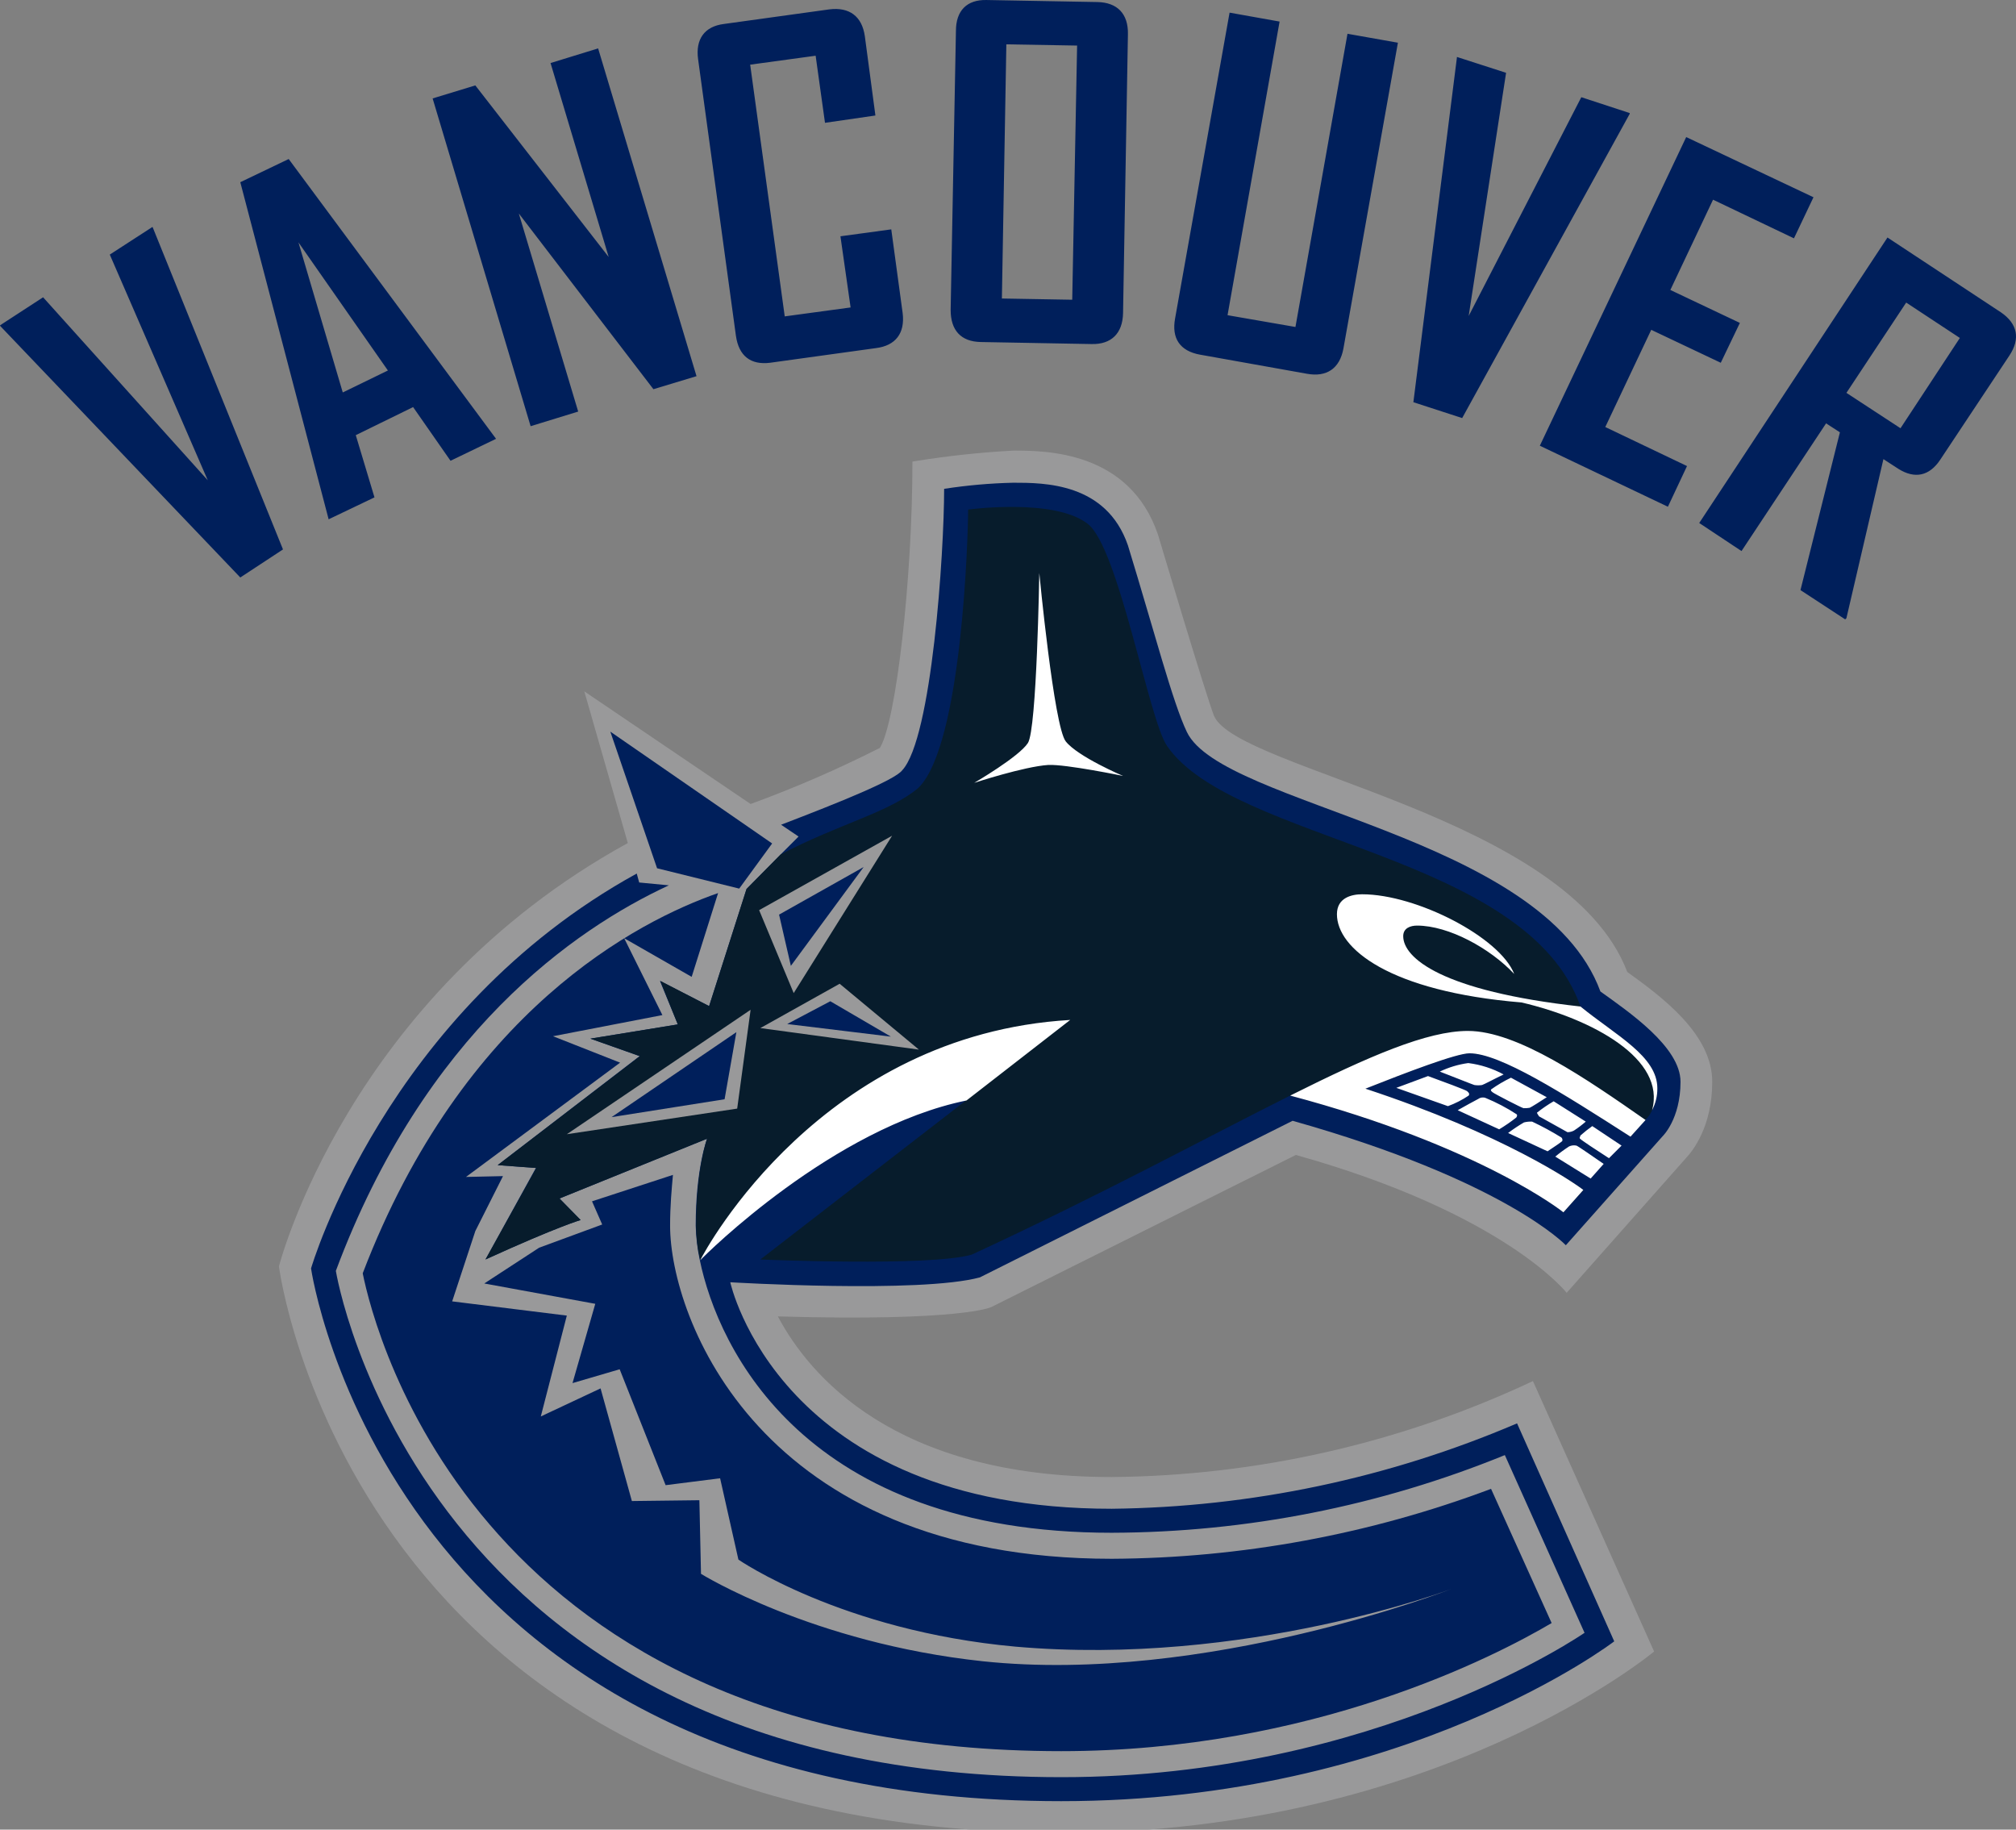
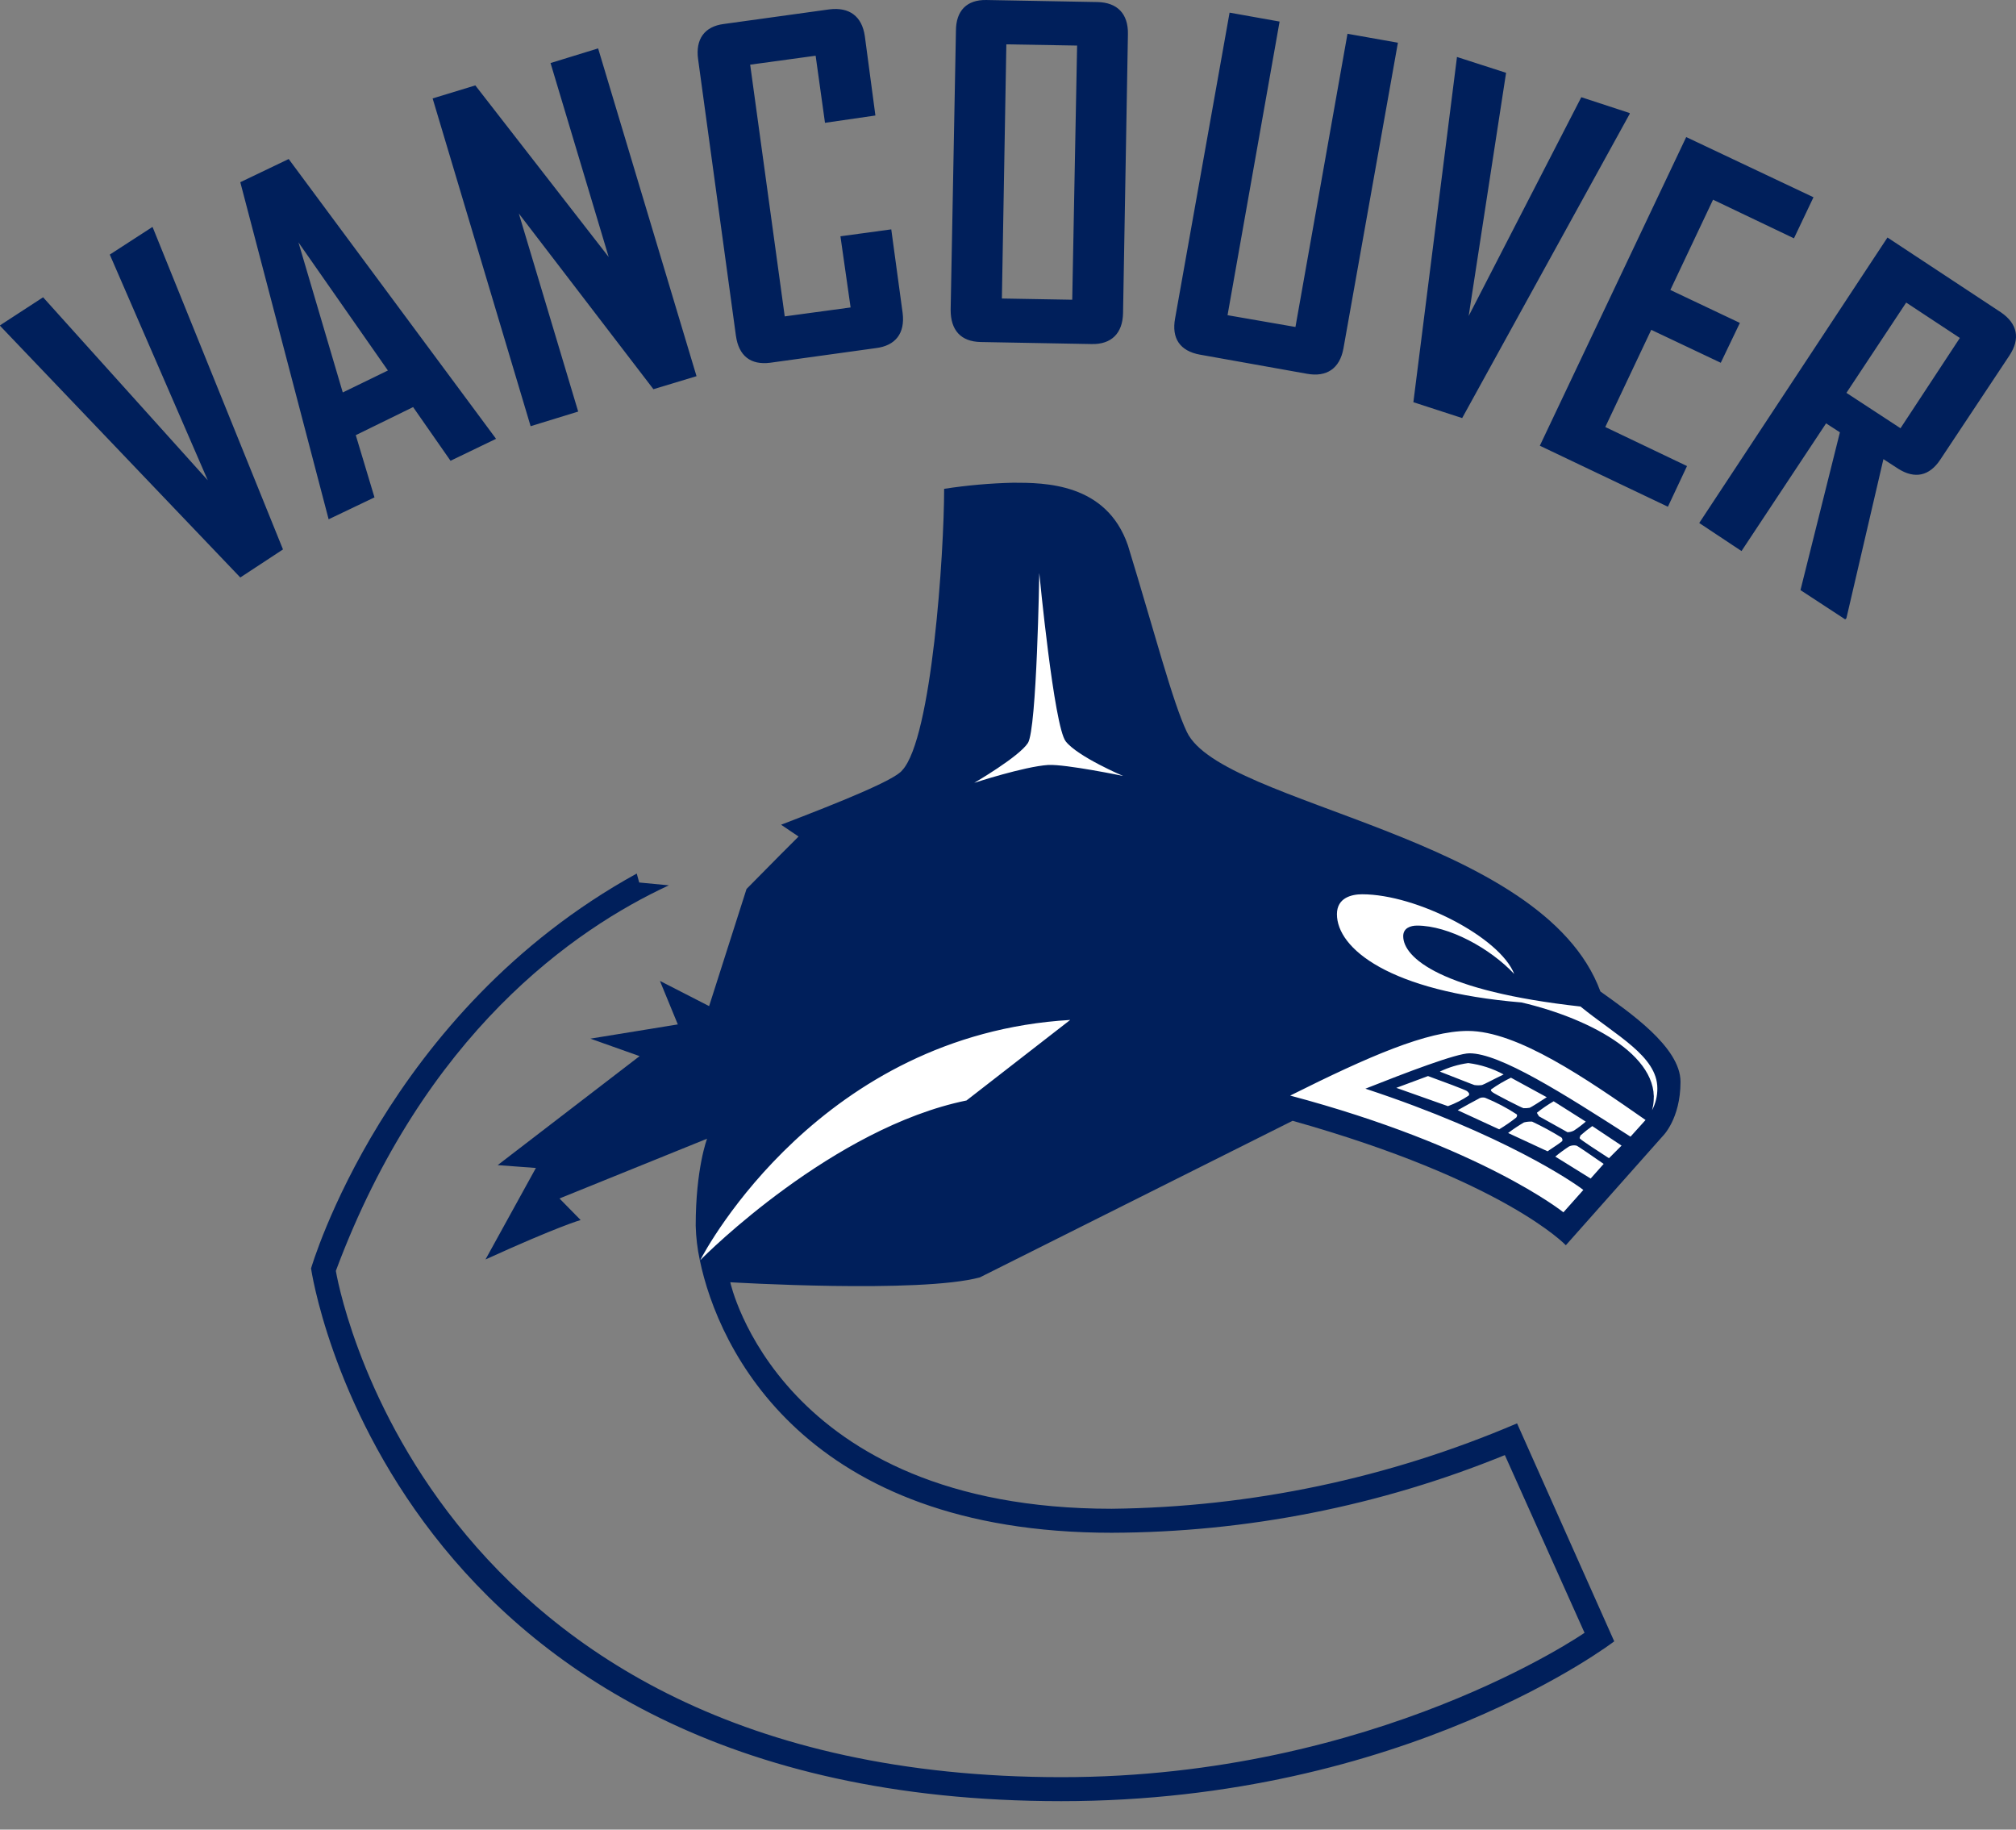
<svg xmlns="http://www.w3.org/2000/svg" clip-rule="evenodd" fill-rule="evenodd" width="270" height="245">
  <rect width="100%" height="100%" fill="#808080" stroke="none" />
-   <rect id="backgroundrect" width="100%" height="100%" x="0" y="0" fill="none" stroke="none" />
  <g class="currentLayer" style="">
    <title>Layer 1</title>
-     <path d="m132.765,175.026 l40.789,-20.368 c27.99,7.842 36.267,18.461 36.267,18.461 l16.011,-18.079 c0.871,-0.926 3.486,-4.194 3.486,-10.184 c0,-6.371 -6.698,-11.327 -11.381,-14.703 c-7.951,-20.911 -52.062,-27.011 -55.329,-34.253 c-1.034,-2.559 -7.515,-24.288 -7.515,-24.288 c-3.812,-11.273 -15.139,-11.273 -19.386,-11.273 c-4.525,0.245 -9.034,0.736 -13.506,1.471 c0.001,15.683 -2.177,34.798 -4.356,38.337 c-5.618,2.847 -11.401,5.355 -17.318,7.516 l-22.272,-15.085 l5.827,20.313 c-37.576,20.639 -46.724,56.69 -46.724,56.69 s9.639,75.858 104.829,75.858 c50.319,0 79.344,-24.288 79.344,-24.288 l-16.228,-36.214 c-17.658,8.304 -36.905,12.688 -56.418,12.852 c-29.133,0 -40.516,-13.615 -44.708,-21.51 c24.669,0.708 28.589,-1.252 28.589,-1.252 z" fill="#99999a" id="svg_1" class="" />
    <path d="m20.421,30.388 l-5.718,3.703 l13.124,30.224 l-22.055,-24.506 l-5.773,3.758 l0.055,0.109 l32.129,33.654 l5.718,-3.757 l-17.426,-43.075 zm19.55,2.07 l11.98,17.154 l-6.045,2.94 zm7.678,25.812 l7.678,-3.758 l5.01,7.189 l6.099,-2.94 l-27.773,-37.467 l-6.481,3.104 l11.818,45.09 v0.055 l6.153,-2.94 l-2.505,-8.332 zm170.613,-43.021 v-0.109 l-6.48,-2.124 l-15.085,29.298 l5.01,-32.565 l-6.589,-2.124 v0.109 l-5.827,46.125 l6.535,2.124 zm36.268,42.095 l-7.242,-4.737 l8.005,-12.09 l7.188,4.738 l-7.95,12.089 zm13.451,-15.52 l-15.194,-10.02 l-25.213,38.23 l5.663,3.757 l11.327,-17.099 l1.852,1.198 l-5.282,21.129 l5.99,3.92 l0.164,-0.164 l4.955,-21.293 l2.015,1.307 c2.179,1.362 4.139,0.98 5.609,-1.252 l9.258,-13.941 c1.47,-2.233 1.089,-4.247 -1.144,-5.773 zm-52.987,15.357 l6.154,-13.015 l9.312,4.411 l2.559,-5.337 l-9.312,-4.411 l5.718,-12.089 l10.837,5.174 l2.614,-5.501 l-17.045,-8.059 l-19.604,41.332 l17.153,8.169 l2.559,-5.446 l-10.945,-5.227 zm-54.293,-9.693 l14.321,2.559 c2.669,0.49 4.411,-0.708 4.901,-3.377 l7.297,-40.951 l-6.753,-1.197 l-6.97,39.262 l-9.094,-1.578 l6.97,-39.318 l-6.698,-1.197 l-7.297,40.951 c-0.491,2.668 0.653,4.356 3.322,4.847 zm-25.922,-41.551 l9.476,0.164 l-0.653,34.035 l-9.421,-0.164 zm-3.431,39.862 l14.867,0.272 c2.614,0.055 4.139,-1.416 4.194,-4.139 l0.653,-37.357 c0.055,-2.723 -1.416,-4.247 -4.084,-4.302 l-14.867,-0.272 c-2.614,-0.054 -4.084,1.416 -4.084,4.139 l-0.708,37.358 c0,2.722 1.361,4.247 4.029,4.301 zm-32.783,-0.817 c0.381,2.668 1.96,3.921 4.574,3.594 l14.159,-1.96 c2.668,-0.327 3.92,-2.015 3.594,-4.684 l-1.526,-11.218 l-6.807,0.926 l1.361,9.53 l-8.822,1.197 l-4.628,-33.708 l8.767,-1.198 l1.253,8.985 l6.752,-0.98 l-1.416,-10.62 c-0.381,-2.668 -2.069,-3.92 -4.738,-3.593 l-14.158,1.96 c-2.559,0.327 -3.813,2.015 -3.431,4.738 l5.064,37.03 zm-21.129,10.129 l-7.95,-26.52 l18.026,23.525 l5.772,-1.743 l-13.178,-43.892 l-6.372,1.96 l7.788,25.976 l-17.862,-22.981 l-5.718,1.743 l13.124,43.892 l6.371,-1.96 zm143.82,93.556 c0.259,-0.808 0.334,-1.664 0.218,-2.505 c0.087,0.841 0.014,1.691 -0.218,2.505 c0.478,-0.906 0.721,-1.916 0.708,-2.94 c0.013,1.024 -0.23,2.034 -0.708,2.94 zm-90.017,22.383 l41.878,-20.967 c28.426,8.005 36.594,16.665 36.594,16.665 l12.961,-14.595 s2.397,-2.287 2.397,-7.297 c0,-4.683 -7.025,-9.421 -10.728,-12.089 c-7.733,-21.021 -50.645,-24.832 -55.383,-34.744 c-1.906,-3.975 -4.357,-13.45 -7.897,-24.995 c-2.886,-8.387 -11.218,-8.387 -15.356,-8.387 c-3.101,0.072 -6.192,0.344 -9.258,0.818 c0,8.55 -1.634,33.382 -5.609,37.683 c-0.98,1.307 -8.277,4.248 -16.228,7.297 l2.341,1.579 l-2.396,2.396 l-4.574,4.629 l-5.01,15.683 l-6.588,-3.376 l2.396,5.827 l-11.708,1.906 l6.589,2.341 l-19.006,14.595 l5.119,0.381 l-6.753,12.253 c9.803,-4.465 12.743,-5.282 12.743,-5.282 l-2.832,-2.885 l19.767,-8.005 s-1.524,3.975 -1.524,11.653 c0.039,1.538 0.221,3.069 0.544,4.574 c2.451,11.926 14.104,36.541 55.164,36.541 c18.059,-0.052 35.939,-3.583 52.66,-10.401 l10.674,23.797 s-27.882,19.332 -70.032,19.332 c-86.259,0 -97.204,-67.798 -97.204,-67.798 c11.871,-31.803 31.911,-45.744 44.6,-51.626 l-3.975,-0.381 l-0.327,-1.198 c-33.654,18.516 -43.62,52.878 -43.62,52.878 s10.238,71.338 100.473,71.338 c46.179,0 74.061,-21.401 74.061,-21.401 l-13.015,-29.189 c-17.17,7.344 -35.621,11.23 -54.293,11.436 c-44.546,0 -51.08,-30.332 -51.08,-30.332 s25.377,1.524 33.436,-0.653 z" fill="#001f5b" id="svg_2" class="" />
-     <path d="m211.673,134.783 c-7.188,-20.53 -46.506,-22.001 -55.382,-34.907 c-2.451,-3.593 -6.481,-26.574 -10.62,-29.733 c-4.466,-3.486 -16.011,-1.906 -16.011,-1.906 c0,3.214 -0.762,31.422 -6.643,37.248 c-3.921,3.322 -10.565,4.792 -18.461,8.93 l-4.574,4.629 l-5.01,15.683 l-6.535,-3.376 l2.342,5.827 l-11.708,1.906 l6.643,2.341 l-19.059,14.595 l5.174,0.381 l-6.808,12.253 c9.803,-4.465 12.743,-5.282 12.743,-5.282 l-2.832,-2.885 l19.767,-8.005 s-1.47,4.029 -1.47,11.653 c0.011,1.541 0.193,3.075 0.544,4.574 c0.762,-0.817 17.807,-17.753 35.669,-21.401 l-27.61,21.347 s22.709,0.98 28.318,-0.653 c17.535,-8.114 31.639,-15.792 42.639,-21.293 c25.595,6.807 36.594,15.63 36.594,15.63 l2.723,-2.995 c-1.307,-0.981 -10.727,-7.461 -29.243,-13.56 c5.501,-2.179 12.199,-4.738 13.942,-4.738 c4.084,0 12.47,5.336 21.564,11.164 l2.015,-2.287 c0.383,-0.346 0.681,-0.775 0.871,-1.253 c0.478,-0.906 0.721,-1.916 0.708,-2.94 c0,-4.302 -5.555,-7.079 -10.292,-10.945 z" fill="#071c2c" id="svg_3" class="" />
-     <path d="m119.478,111.91 l-17.808,9.965 l4.629,11.109 zm-20.748,36.541 l1.797,-13.233 l-24.614,16.664 zm13.723,-16.718 l-10.62,5.935 l21.238,2.886 l-10.618,-8.822 z" fill="#99999a" id="svg_4" class="" />
-     <path d="m105.919,129.337 l9.747,-13.233 l-11.326,6.371 zm13.396,9.475 l-8.114,-4.737 l-5.773,3.049 zm-37.412,10.783 l15.139,-2.396 l1.579,-8.985 zm-0.164,-51.625 l6.262,18.297 l11,2.723 l4.411,-6.044 l-21.674,-14.976 zm67.145,110.764 c-47.268,0 -59.139,-32.402 -59.139,-44.6 c0,-2.723 0.217,-4.955 0.381,-6.807 l-10.837,3.539 l1.362,3.104 l-8.441,3.104 l-7.352,4.793 l14.867,2.723 l-3.049,10.618 l6.316,-1.852 l6.154,15.52 l7.297,-0.925 l2.451,10.892 s13.777,9.53 37.085,11.653 c30.877,2.723 58.432,-7.733 58.432,-7.733 s-32.891,12.852 -62.788,9.693 c-22.872,-2.451 -37.739,-11.708 -37.739,-11.708 l-0.217,-9.857 l-9.04,0.11 l-4.194,-15.085 l-8.005,3.758 l3.486,-13.505 l-15.356,-1.906 l3.104,-9.421 l3.703,-7.352 l-4.955,0.11 l20.639,-15.303 l-8.985,-3.539 l14.649,-2.832 l-5.119,-10.292 l9.04,5.174 l3.539,-11.219 c-10.782,3.758 -34.145,15.738 -47.595,50.917 c1.633,8.06 15.737,63.987 93.556,63.987 c33.599,0 58.106,-12.688 65.675,-17.154 l-8.115,-17.971 c-16.247,6.105 -33.451,9.277 -50.808,9.366 z" fill="#001f5b" id="svg_5" class="" />
    <path d="m210.148,153.515 c-0.643,0.417 -1.262,0.872 -1.852,1.362 l4.738,2.94 l1.743,-1.96 c-1.416,-0.98 -3.541,-2.451 -3.649,-2.451 c-0.329,-0.072 -0.675,-0.033 -0.98,0.109 zm-0.925,-0.708 c0.071,-0.169 0.027,-0.367 -0.11,-0.49 c-1.265,-0.782 -2.574,-1.491 -3.92,-2.124 c-0.367,-0.018 -0.734,0.018 -1.09,0.109 c-0.735,0.43 -1.444,0.903 -2.124,1.416 l5.282,2.451 c0.926,-0.599 1.852,-1.252 1.961,-1.362 zm2.45,-0.762 c-0.109,0.272 -0.162,0.381 -0.054,0.436 c0.109,0.164 2.341,1.633 3.867,2.613 l1.688,-1.688 l-3.921,-2.613 c-0.548,0.389 -1.075,0.807 -1.579,1.252 zm-1.742,-0.436 c0.303,-0.001 0.602,-0.075 0.87,-0.218 c0.553,-0.364 1.081,-0.764 1.579,-1.197 l-4.301,-2.723 c-0.78,0.454 -1.526,0.964 -2.233,1.524 c0,0.055 0.055,0.164 0.272,0.491 l3.813,2.124 zm-6.862,-1.96 c0.109,-0.164 0.164,-0.327 0.054,-0.436 c-1.307,-0.855 -2.694,-1.585 -4.139,-2.179 c-0.323,-0.133 -0.694,-0.093 -0.98,0.109 c-0.327,0.164 -2.124,1.144 -2.777,1.524 l5.555,2.559 c0.795,-0.477 1.559,-1.004 2.287,-1.578 zm-3.377,-3.758 c-0.054,0.109 0,0.217 0.218,0.381 c0.272,0.218 3.867,2.07 4.139,2.124 c0.273,0.01 0.547,-0.009 0.817,-0.054 c0.164,-0.055 1.471,-0.871 2.287,-1.416 l-4.792,-2.614 c-0.933,0.45 -1.826,0.978 -2.669,1.579 zm-6.862,-2.396 c1.852,0.708 4.412,1.742 4.629,1.797 c0.343,0.055 0.692,0.055 1.035,0 c0.217,-0.055 1.743,-0.871 2.886,-1.416 c-1.472,-0.798 -3.078,-1.316 -4.738,-1.524 c-1.323,0.18 -2.609,0.565 -3.813,1.144 zm-5.827,2.177 l6.917,2.451 c0.979,-0.359 1.911,-0.835 2.777,-1.416 c0.11,-0.164 0.11,-0.327 -0.217,-0.599 c-0.218,-0.164 -3.267,-1.306 -5.229,-2.015 l-4.247,1.579 zm24.669,-10.891 c-18.679,-2.07 -23.742,-6.535 -23.742,-9.421 c0,-1.09 0.98,-1.416 1.852,-1.416 c4.247,0 9.802,3.049 13.015,6.48 c-1.906,-4.9 -13.07,-10.673 -20.368,-10.673 c-1.361,0 -3.376,0.436 -3.376,2.668 c0,4.574 6.97,10.347 24.724,11.818 c9.53,2.232 19.386,7.568 17.48,14.43 c0.478,-0.906 0.721,-1.916 0.708,-2.94 c0,-4.302 -5.555,-7.079 -10.292,-10.945 zm-68.343,1.797 c-33.272,1.96 -48.738,30.55 -49.555,32.185 c0.762,-0.818 17.807,-17.753 35.669,-21.401 l13.886,-10.783 zm-0.598,-37.302 c-1.579,-2.015 -3.541,-22.545 -3.541,-22.545 s-0.326,20.911 -1.524,22.762 c-1.197,1.852 -7.189,5.337 -7.189,5.337 s6.644,-2.179 9.912,-2.397 c2.396,-0.109 10.02,1.471 10.02,1.471 s-6.045,-2.559 -7.678,-4.628 zm30.06,47.432 c25.595,6.807 36.594,15.63 36.594,15.63 l2.669,-2.995 c-1.252,-0.981 -10.673,-7.461 -29.189,-13.56 c5.501,-2.179 12.199,-4.738 13.942,-4.738 c4.084,0 12.47,5.336 21.564,11.164 l2.015,-2.233 c-7.896,-5.5 -17.153,-11.926 -23.797,-11.926 c-5.446,0 -13.233,3.376 -23.797,8.658 z" fill="#fff" id="svg_6" class="" />
  </g>
</svg>